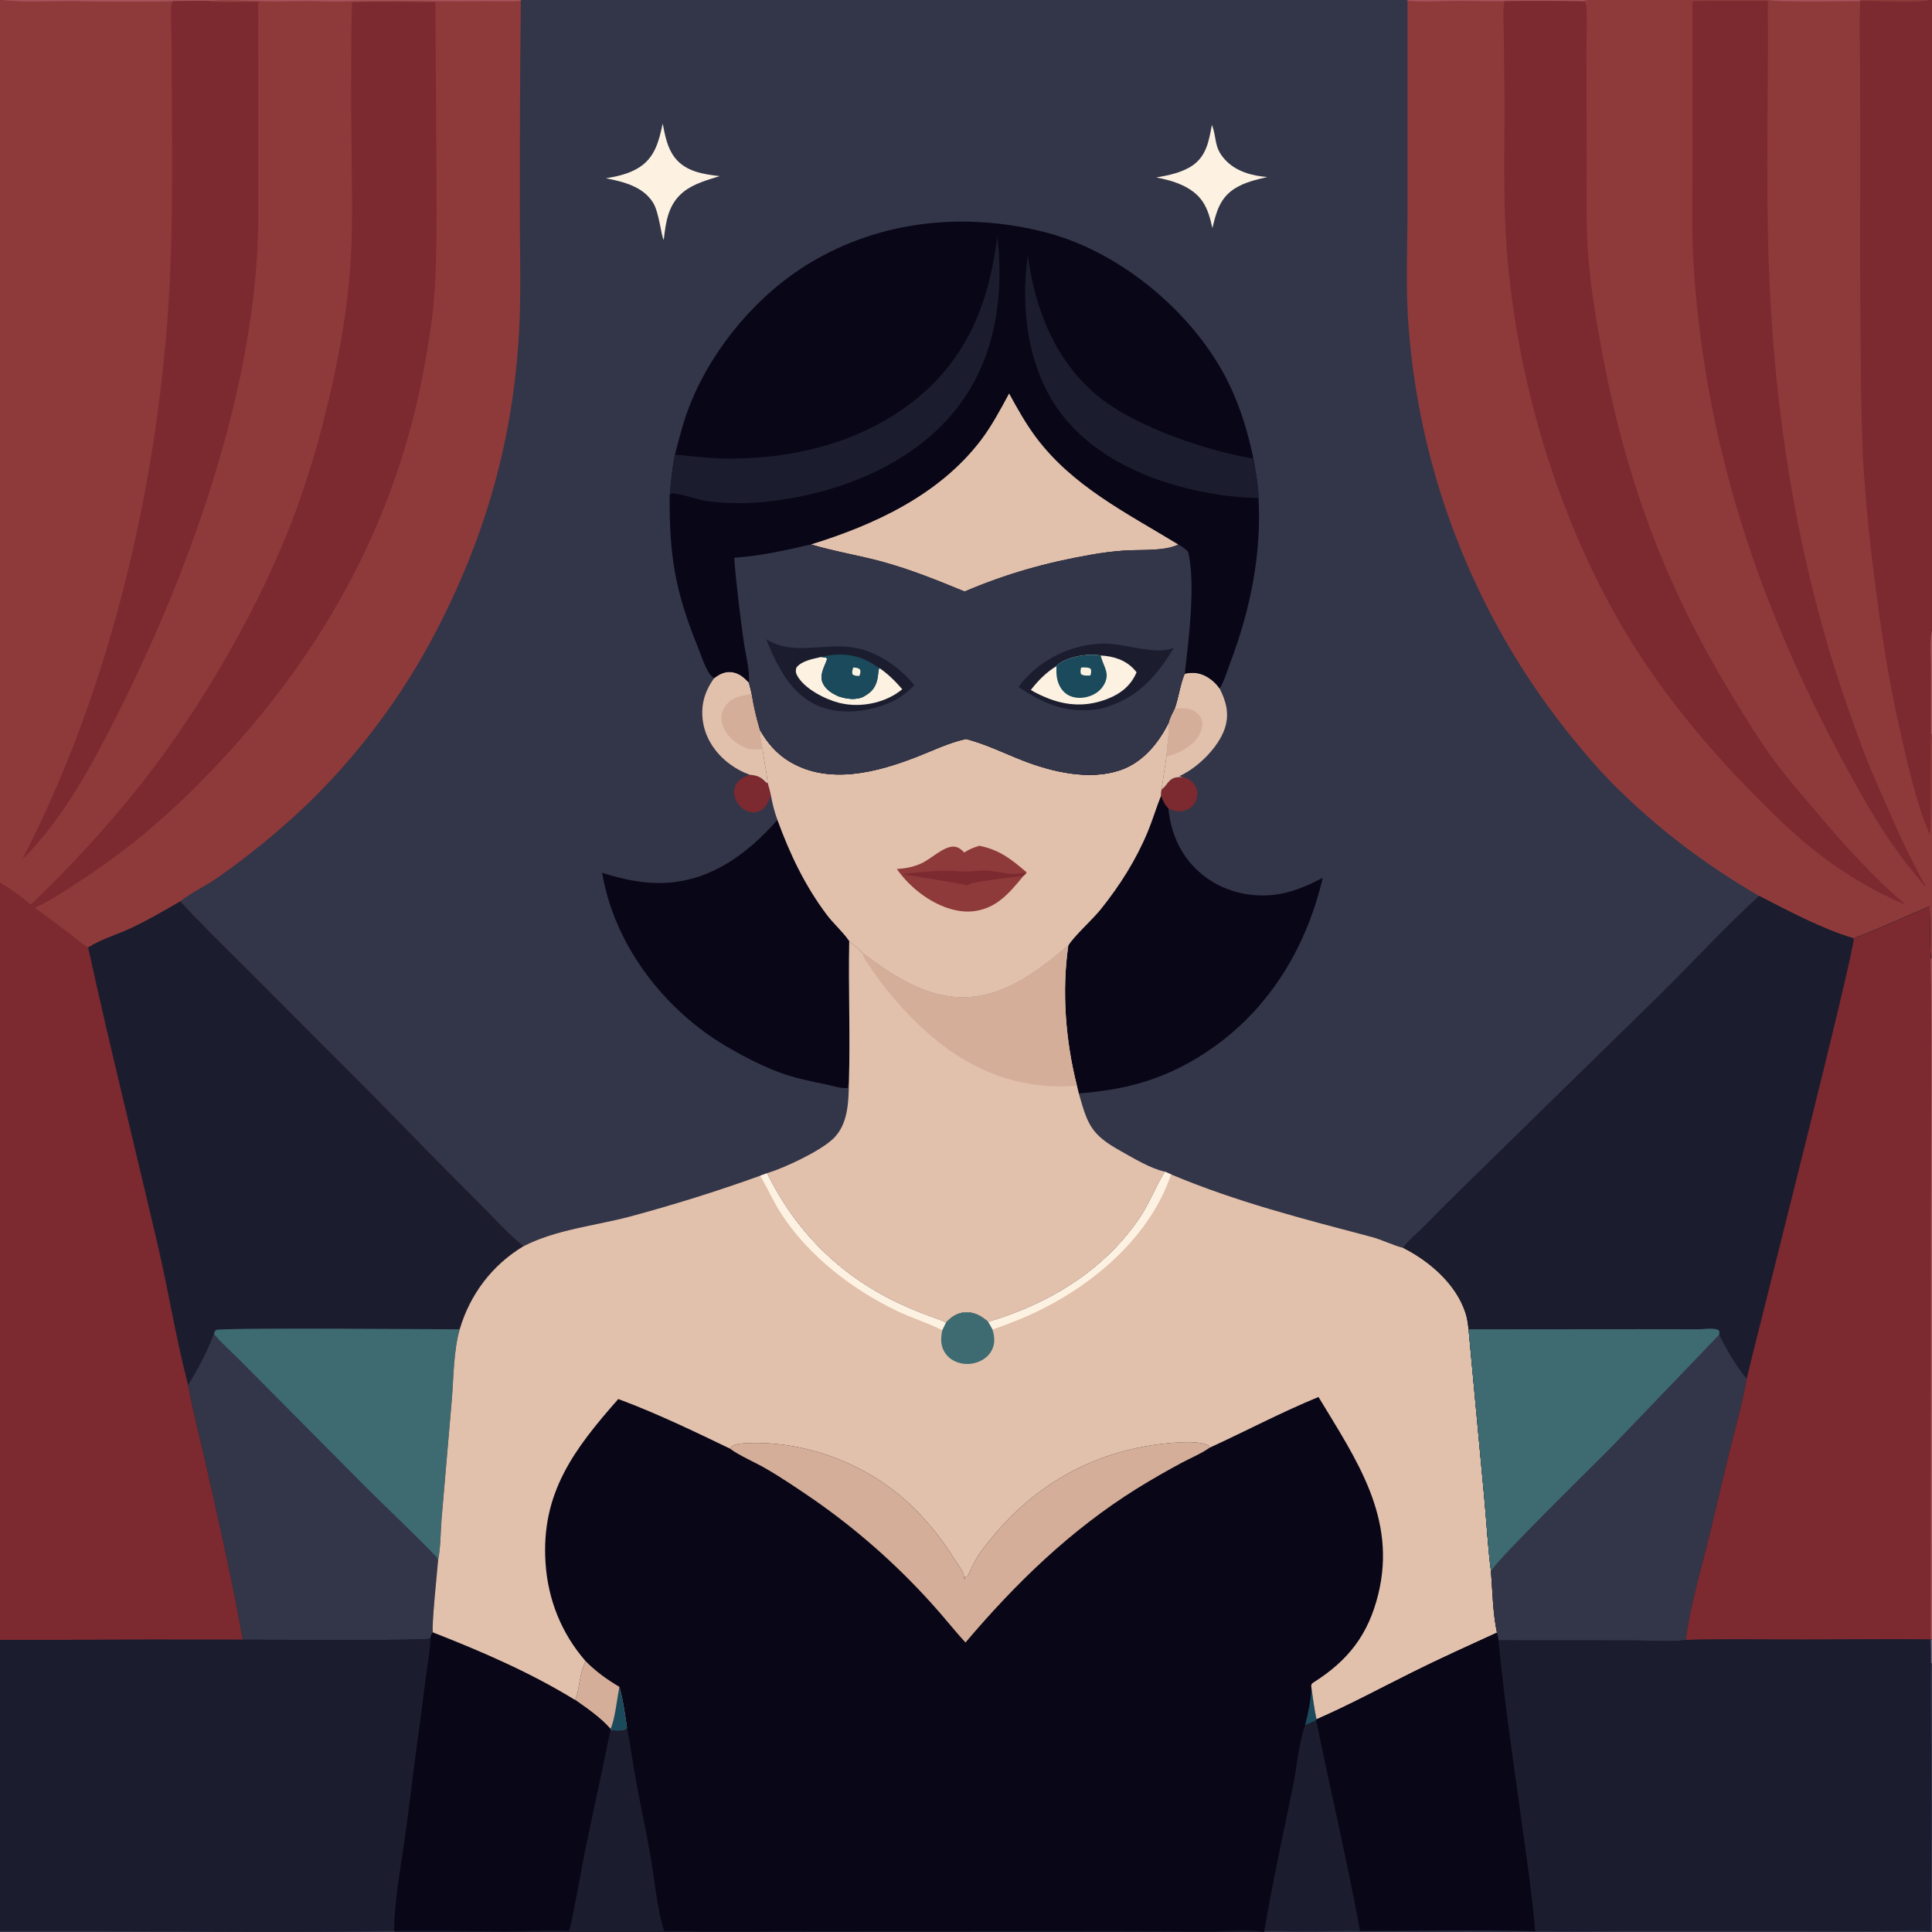
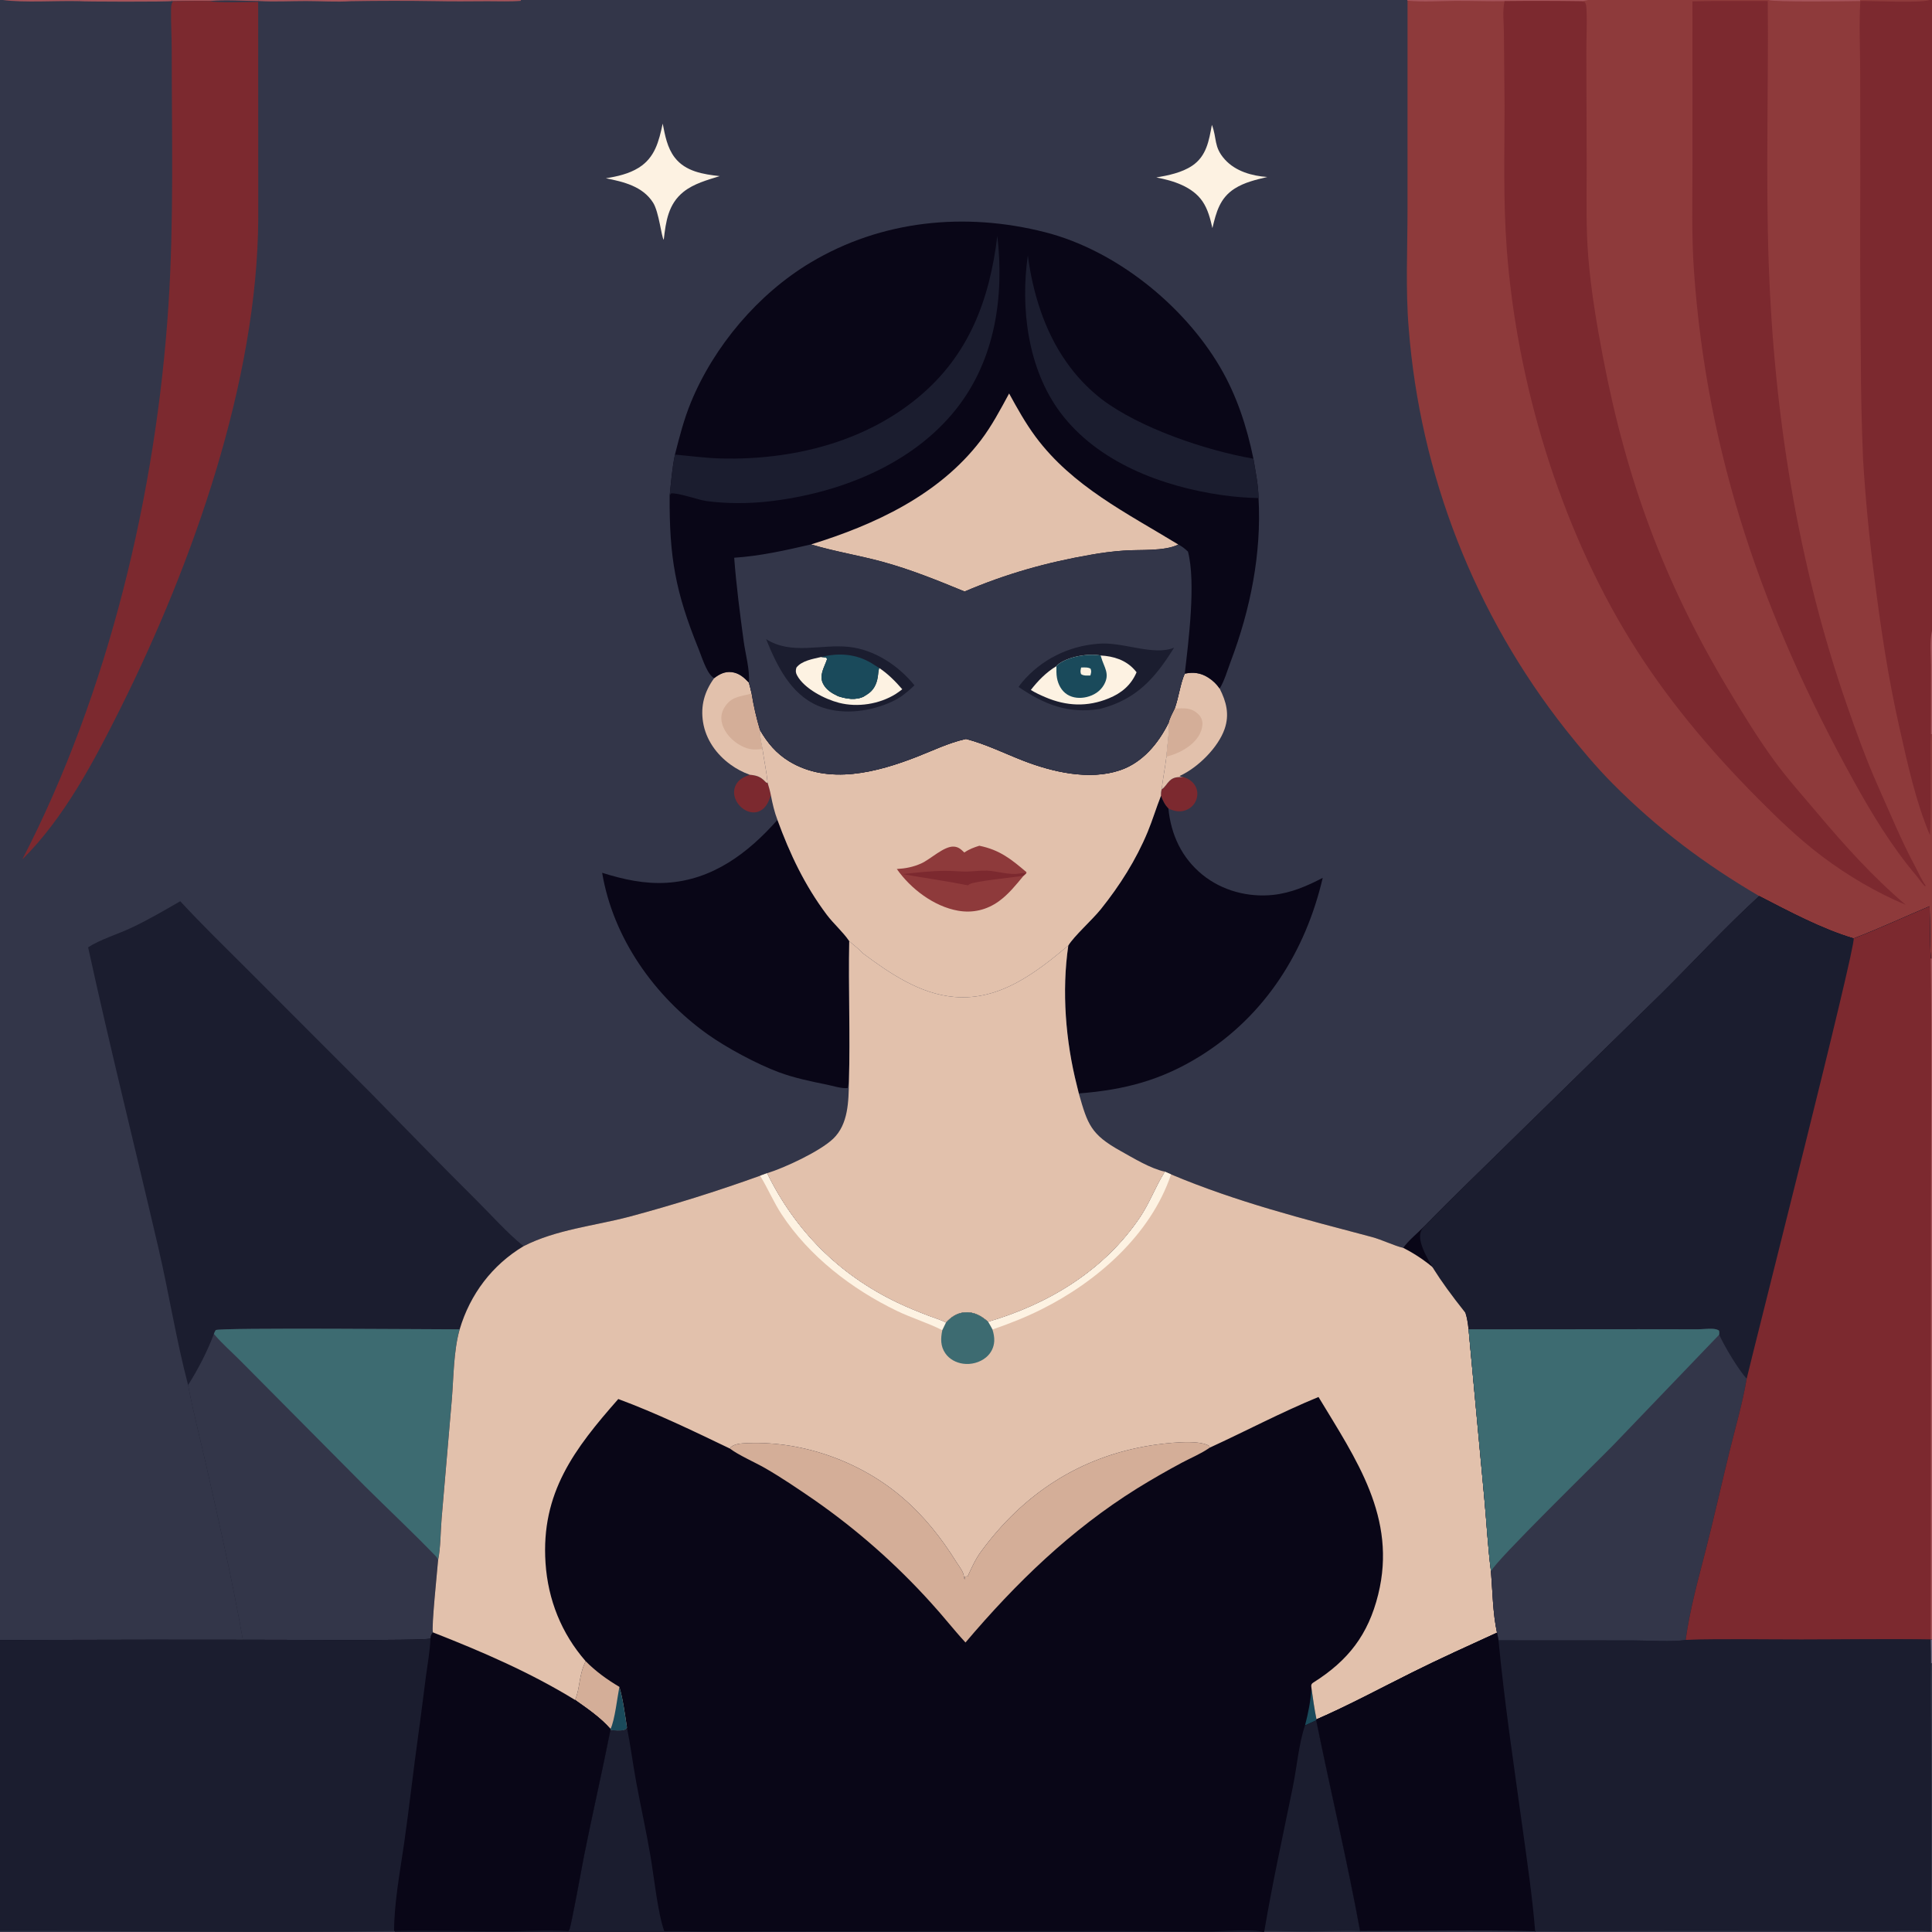
<svg xmlns="http://www.w3.org/2000/svg" xmlns:ns1="http://sodipodi.sourceforge.net/DTD/sodipodi-0.dtd" xmlns:ns2="http://www.inkscape.org/namespaces/inkscape" width="1024" height="1024" version="1.1" id="svg78" ns1:docname="kobieta_w_masce.svg" ns2:version="1.3.2 (091e20e, 2023-11-25, custom)">
  <rect width="100%" height="100%" fill="#808080" stroke="none" />
  <defs id="defs78" />
  <ns1:namedview id="namedview78" pagecolor="#505050" bordercolor="#eeeeee" borderopacity="1" ns2:showpageshadow="0" ns2:pageopacity="0" ns2:pagecheckerboard="0" ns2:deskcolor="#505050" ns2:zoom="0.80175781" ns2:cx="511.37637" ns2:cy="500.77467" ns2:window-width="1920" ns2:window-height="1017" ns2:window-x="-8" ns2:window-y="-8" ns2:window-maximized="1" ns2:current-layer="svg78" />
  <path fill="#333649" d="M0 0L1.5 0L41.769 0L91.161 0L136.818 0L185.84 0L231.231 0L276.13 0L745.856 0L797.497 0L841.794 0L896.734 0L936.987 0L937.313 0L985.858 0L1022.82 0L1024 0L1024 334.215L1024 389.082L1024 508L1024 869.01L1024 881.582L1024 1024L1023.5 1024L813.582 1024L720.978 1024L669.983 1024L669.625 1024L352.082 1024L301 1024L209.5 1024L0 1024L0 1023.44L0 869.238L0 467.761L0 0Z" id="path1" />
  <path fill="#E2C1AC" d="M627.145 411.853C629.654 412.527 632.013 414.06 633.387 416.321C634.65 418.397 634.919 420.811 634.291 423.147Q634.165 423.61 633.991 424.058Q633.818 424.505 633.598 424.932Q633.379 425.359 633.116 425.761Q632.854 426.163 632.551 426.535Q632.248 426.907 631.908 427.246Q631.568 427.585 631.194 427.886Q630.821 428.188 630.418 428.449Q630.015 428.709 629.587 428.927C626.877 430.331 624.16 430.31 621.31 429.346C620.608 429.109 619.942 428.808 619.266 428.508C617.312 426.523 616.295 424.377 615.33 421.795C615.294 420.543 615.378 419.593 615.698 418.382C617.396 417.361 618.456 415.236 619.882 413.858C622.086 411.727 624.253 411.87 627.145 411.853Z" id="path2" style="fill:#7c292f;fill-opacity:1" />
  <path fill="#E2C1AC" d="M397.363 410.631C400.907 410.982 402.951 411.538 405.496 414.161C406.26 414.949 405.98 414.785 406.855 414.931C407.542 417.121 408.136 419.246 408.574 421.504C407.425 424.858 406.102 428.2 402.714 429.849C400.654 430.852 398.348 430.784 396.239 429.963C393.242 428.797 390.789 426.232 389.682 423.221C388.844 420.94 388.845 418.484 389.894 416.275C391.408 413.085 394.227 411.819 397.363 410.631Z" id="path3" style="fill:#7c292f;fill-opacity:1" />
  <path fill="#FDF2E2" d="M642.321 66.176C645.125 73.357 643.14 77.854 649.251 84.588C654.891 90.804 663.589 93.259 671.697 93.808C665.744 95.229 659.598 96.633 654.373 99.97C646.524 104.981 644.629 112.452 642.605 120.897C641.486 115.992 640.253 111.012 637.394 106.789C632.065 98.916 621.758 95.705 612.873 94.064C619.27 92.967 626.412 91.512 631.891 87.83C639.494 82.721 640.794 74.476 642.321 66.176Z" id="path4" />
  <path fill="#FDF2E2" d="M351.243 65.513C352.482 71.777 353.618 78.281 357.608 83.482C363.33 90.94 372.773 92.376 381.473 93.348C374.938 95.384 367.76 97.313 362.308 101.652C354.154 108.143 352.903 117.474 351.801 127.097C350.555 125.664 349.321 112.416 346.144 107.409C340.637 98.729 330.49 96.356 321.119 94.478C327.047 93.566 333.325 92.139 338.473 88.935C347.205 83.5 349.236 74.817 351.243 65.513Z" id="path5" />
  <path fill="#DE7967" d="M627.937 357.064C632.494 356.128 636.382 356.578 640.38 359.124Q641.277 359.688 642.112 360.34Q642.947 360.993 643.711 361.727Q644.474 362.462 645.158 363.272Q645.843 364.081 646.44 364.956C649.985 371.904 651.735 378.661 649.08 386.338C645.665 396.214 634.968 406.768 625.588 411.111C625.453 411.174 625.317 411.232 625.182 411.292C626.012 411.76 626.234 411.79 627.145 411.853C624.253 411.87 622.086 411.727 619.882 413.858C618.456 415.236 617.396 417.361 615.698 418.382C616.372 412.613 617.543 406.822 618.227 401.017C618.622 395.115 619.831 388.909 619.417 383.021C619.952 380.597 621.536 377.777 622.619 375.534C624.723 369.731 625.616 362.167 627.937 357.064Z" id="path6" style="fill:#e2c1ac;fill-opacity:1" />
  <path fill="#CF6454" d="M619.417 383.021C619.952 380.597 621.536 377.777 622.619 375.534C627.632 375.421 631.345 374.759 635.281 378.7C636.802 380.223 637.448 382.089 637.299 384.22C636.993 388.613 634.086 392.455 630.741 395.095C627.069 397.992 622.755 399.938 618.227 401.017C618.622 395.115 619.831 388.909 619.417 383.021Z" id="path7" style="fill:#d4ae98;fill-opacity:1" />
  <path fill="#DE7967" d="M378.545 359.414C381.253 357.33 384.122 355.851 387.648 356.224C391.631 356.644 394.3 359.015 396.932 361.795C397.442 363.718 397.978 365.634 398.377 367.583Q399.947 377.371 402.788 386.868C402.649 390.234 403.484 393.664 404.13 396.953C404.962 402.91 406.294 408.966 406.855 414.931C405.98 414.785 406.26 414.949 405.496 414.161C402.951 411.538 400.907 410.982 397.363 410.631C393.647 409.281 390.398 407.568 387.2 405.254C379.724 399.845 374.087 391.96 372.626 382.735C371.25 374.043 373.398 366.462 378.545 359.414Z" id="path8" style="fill:#e2c1ac;fill-opacity:1" />
  <path fill="#CF6454" d="M398.377 367.583Q399.947 377.371 402.788 386.868C402.649 390.234 403.484 393.664 404.13 396.953C399.745 397.52 396.958 397.398 392.948 395.338C388.357 392.979 384.176 388.698 382.757 383.64C381.955 380.778 382.246 377.902 383.758 375.329C387.311 369.282 391.699 369.31 397.674 367.772L398.377 367.583Z" id="path9" style="fill:#d4ae98;fill-opacity:1" />
  <path fill="#090617" d="M412.063 434.563C418.681 452.69 426.522 469.237 438.173 484.772C441.827 489.645 446.708 493.803 450.112 498.787C449.608 523.594 450.692 548.433 449.952 573.223L449.316 576.672C446.362 577.124 441.157 575.466 438.122 574.851C429.725 573.15 420.893 571.316 412.85 568.323C401.111 563.954 385.117 555.36 375.08 548.208C346.829 528.08 324.942 497.145 319.155 462.6C330.393 466.136 341.685 468.632 353.533 467.881C377.712 466.349 396.535 452.122 412.063 434.563Z" id="path10" />
  <path fill="#090617" d="M615.33 421.795C616.295 424.377 617.312 426.523 619.266 428.508C620.644 442.375 626.321 454.673 637.275 463.589C647.725 472.094 661.534 475.74 674.874 474.303C684.247 473.293 692.805 469.609 701.07 465.275C691.998 504.119 670.707 538.106 636.469 559.522C615.64 572.551 596.043 577.651 571.795 579.546L570.789 575.446C564.772 551.804 562.683 525.352 566.224 501.154C569.129 496.267 579.014 487.436 583.439 481.916C593.486 469.385 602.125 455.767 608.292 440.902C610.901 434.612 612.817 428.109 615.33 421.795Z" id="path11" />
  <path fill="#FDF2E2" d="M619.417 383.021C619.831 388.909 618.622 395.115 618.227 401.017C617.543 406.822 616.372 412.613 615.698 418.382C615.378 419.593 615.294 420.543 615.33 421.795C612.817 428.109 610.901 434.612 608.292 440.902C602.125 455.767 593.486 469.385 583.439 481.916C579.014 487.436 569.129 496.267 566.224 501.154C548.954 515.671 529.771 530.442 505.92 528.409C487.518 526.84 471.542 515.867 457.173 505.142C455.322 502.904 452.271 500.867 450.112 498.787C446.708 493.803 441.827 489.645 438.173 484.772C426.522 469.237 418.681 452.69 412.063 434.563C410.446 430.371 409.432 425.905 408.574 421.504C408.136 419.246 407.542 417.121 406.855 414.931C406.294 408.966 404.962 402.91 404.13 396.953C403.484 393.664 402.649 390.234 402.788 386.868C406.72 393.751 411.481 399.386 418.314 403.54C439.165 416.215 464.986 409.325 486.091 401.066C494.269 397.865 502.737 393.774 511.278 391.817L511.999 391.655C522.452 394.369 532.186 399.229 542.217 403.134C557.693 409.157 577.362 413.767 593.651 408.241C605.638 404.175 613.949 394.029 619.417 383.021Z" id="path12" style="fill:#e2c1ac;fill-opacity:1" />
  <path fill="#E2C1AC" d="M490.369 427.803C494.176 428.251 497.941 429.645 501.692 430.449C512.616 432.79 521.831 430.889 532.296 427.422L528.661 430.983C524.378 434.57 518.568 437.785 512.913 438.045C504.664 438.425 496.175 433.257 490.369 427.803Z" id="path13" />
  <path fill="#8E3A3B" d="M475.343 460.597C479.951 460.326 483.972 459.543 488.207 457.671C493.071 455.521 500.387 448.349 505.588 448.718C508.069 448.894 509.388 450.202 511.114 451.856C513.635 450.101 516.173 449.16 519.068 448.263C529.861 450.462 535.905 455.338 544.08 462.288L543.937 462.815L542.51 464.163C538.555 468.972 534.524 473.992 529.445 477.665C523.035 482.3 515.587 484.06 507.776 482.692C495.017 480.458 482.634 471.038 475.343 460.597Z" id="path14" />
  <path fill="#7C292F" d="M478.492 463.296C485.794 462.465 493.533 461.612 500.876 461.558C504.588 461.531 508.299 461.95 512.011 461.941C515.713 461.932 519.432 461.329 523.127 461.467C528.607 461.672 534.84 463.914 540.182 462.992C541.588 462.749 542.528 462.614 543.937 462.815L542.51 464.163C537.743 464.975 516.277 467.041 513.836 468.654C513.557 468.839 513.291 469.044 513.018 469.238C501.585 466.943 489.973 465.376 478.492 463.296Z" id="path15" />
  <path fill="#E2C1AC" d="M450.112 498.787C452.271 500.867 455.322 502.904 457.173 505.142C471.542 515.867 487.518 526.84 505.92 528.409C529.771 530.442 548.954 515.671 566.224 501.154C562.683 525.352 564.772 551.804 570.789 575.446L571.795 579.546C576.48 596.082 578.211 601.285 593.882 610.011C600.768 613.845 609.837 619.423 617.485 621.021L617.083 621.661C612.382 629.263 609.345 637.706 604.278 645.239C585.347 673.385 555.784 691.257 523.736 700.622C520.173 697.447 516.276 695.204 511.329 695.58C507.27 695.889 503.991 698.083 501.377 701.057C498.676 699.574 495.302 698.646 492.399 697.527C486.75 695.348 481.097 693.097 475.633 690.484C444.757 675.717 421.607 652.574 406.534 621.845C415.924 618.955 434.636 610.219 441.616 603.54C449.686 595.818 449.762 583.616 449.952 573.223C450.692 548.433 449.608 523.594 450.112 498.787Z" id="path16" />
-   <path fill="#D4AE98" d="M566.224 501.154C562.683 525.352 564.772 551.804 570.789 575.446C544.272 577.686 520.025 569.763 499.052 553.577C484.781 542.563 471.17 527.503 461.15 512.523C459.759 510.444 457.504 507.65 457.173 505.142C471.542 515.867 487.518 526.84 505.92 528.409C529.771 530.442 548.954 515.671 566.224 501.154Z" id="path17" />
  <path fill="#090617" d="M357.738 240.946C360.127 231.496 362.513 222.2 366.236 213.154C378.483 183.399 401.86 155.793 429.481 139.243C467.256 116.607 511.652 112.298 553.934 123.082C591.221 132.592 627.292 161.565 646.676 194.598C655.479 209.598 660.854 226.147 664.334 243.109C665.463 249.916 666.955 257.077 667.05 263.989C668.709 293.454 662.702 323.076 652.322 350.549C650.612 355.076 648.976 360.875 646.44 364.956Q645.843 364.081 645.158 363.272Q644.474 362.462 643.711 361.727Q642.947 360.993 642.112 360.34Q641.277 359.688 640.38 359.124C636.382 356.578 632.494 356.128 627.937 357.064C625.616 362.167 624.723 369.731 622.619 375.534C621.536 377.777 619.952 380.597 619.417 383.021C613.949 394.029 605.638 404.175 593.651 408.241C577.362 413.767 557.693 409.157 542.217 403.134C532.186 399.229 522.452 394.369 511.999 391.655L511.278 391.817C502.737 393.774 494.269 397.865 486.091 401.066C464.986 409.325 439.165 416.215 418.314 403.54C411.481 399.386 406.72 393.751 402.788 386.868Q399.947 377.371 398.377 367.583C397.978 365.634 397.442 363.718 396.932 361.795C394.3 359.015 391.631 356.644 387.648 356.224C384.122 355.851 381.253 357.33 378.545 359.414C377.972 359.083 377.988 359.125 377.41 358.606C374.225 355.748 371.882 347.945 370.286 344.018C357.95 313.679 354.719 295.322 354.929 262.809C355.671 255.436 356.245 248.227 357.738 240.946Z" id="path18" />
  <path fill="#1B1D2F" d="M667.05 263.989Q657.418 263.805 647.88 262.446C616.052 257.937 581.715 245.066 561.945 218.555C544.72 195.457 540.773 163.257 544.776 135.35C547.332 155.047 553.571 175.402 565.134 191.783Q567.079 194.583 569.23 197.228Q571.381 199.873 573.725 202.348Q576.07 204.823 578.594 207.115Q581.119 209.406 583.809 211.5C603.937 226.86 639.432 238.858 664.334 243.109C665.463 249.916 666.955 257.077 667.05 263.989Z" id="path19" />
  <path fill="#1B1D2F" d="M528.612 125.058C532.317 157.281 527.447 190.695 506.84 216.75C483.23 246.6 444.177 261.635 407.244 265.783C396.626 266.975 385.134 266.991 374.541 265.587C370.168 265.008 359.268 261.003 355.629 261.549L354.929 262.809C355.671 255.436 356.245 248.227 357.738 240.946C366.003 241.687 374.227 242.817 382.531 243.009C419.489 243.864 457.691 234.637 486.616 210.668C513.617 188.294 524.476 158.894 528.612 125.058Z" id="path20" />
  <path fill="#FDF2E2" d="M429.892 288.547C463.61 278.145 497.687 262.319 519.693 233.583C525.608 225.859 530.231 217.087 534.856 208.552C539.172 216.439 543.553 224.318 548.926 231.549C568.451 257.822 597.351 271.993 624.541 288.618C617.029 292.343 603.975 291.159 595.442 291.838Q586.714 292.466 578.106 294.036C554.691 298.086 533.143 304.169 511.265 313.513C496.902 307.601 482.512 301.764 467.497 297.683C455.276 294.361 442.507 292.321 430.423 288.71L429.892 288.547Z" id="path21" style="fill:#e2c1ac;fill-opacity:1" />
  <path fill="#333649" d="M624.541 288.618C626.564 289.609 628.033 290.83 629.654 292.382C633.916 308.674 629.942 339.988 627.937 357.064C625.616 362.167 624.723 369.731 622.619 375.534C621.536 377.777 619.952 380.597 619.417 383.021C613.949 394.029 605.638 404.175 593.651 408.241C577.362 413.767 557.693 409.157 542.217 403.134C532.186 399.229 522.452 394.369 511.999 391.655L511.278 391.817C502.737 393.774 494.269 397.865 486.091 401.066C464.986 409.325 439.165 416.215 418.314 403.54C411.481 399.386 406.72 393.751 402.788 386.868Q399.947 377.371 398.377 367.583C397.978 365.634 397.442 363.718 396.932 361.795C397.49 355.061 395.088 346.672 394.167 339.853C392.185 325.187 390.249 310.367 389.137 295.609C402.928 294.721 416.469 291.656 429.892 288.547L430.423 288.71C442.507 292.321 455.276 294.361 467.497 297.683C482.512 301.764 496.902 307.601 511.265 313.513C533.143 304.169 554.691 298.086 578.106 294.036Q586.714 292.466 595.442 291.838C603.975 291.159 617.029 292.343 624.541 288.618Z" id="path22" />
  <path fill="#978F8E" d="M595.102 322.209C599.475 322.102 602.629 322.595 606.53 324.635C608.582 325.708 611.594 327.665 612.074 330.151C612.351 331.581 611.552 333.135 610.558 334.124C609.294 335.382 607.545 335.622 605.835 335.738C602.177 335.984 598.311 335.191 594.682 334.764C588.219 334.003 581.876 333.371 575.354 333.715C568.826 334.059 562.468 335.395 556.081 336.697C567.064 328.739 581.553 323.163 595.102 322.209Z" id="path23" style="fill:#333649;fill-opacity:1" />
  <path fill="#978F8E" d="M426.541 321.191C442.056 320.387 460.36 328.029 471.802 338.321C466.944 336.549 462.158 335.049 457.057 334.146Q446.872 332.774 436.604 333.19C431.483 333.409 416.348 337.211 412.657 335.367C411.398 334.072 410.145 332.662 410.087 330.747C410.047 329.451 410.644 328.303 411.456 327.338C415.012 323.114 421.298 321.669 426.541 321.191Z" id="path24" style="fill:#333649;fill-opacity:1" />
  <path fill="#1B1D2F" d="M406.052 338.752C419.527 347.304 434.988 341.307 449.841 342.853C463.42 344.266 476.172 352.744 484.668 363.219C482.414 365.502 480.035 367.376 477.455 369.275Q474.227 371.339 470.685 372.799C459.285 377.476 445.139 378.991 433.556 374.071C418.941 367.863 411.691 352.612 406.052 338.752Z" id="path25" />
  <path fill="#FDF2E2" d="M435.223 348.226L437.915 348.557L438.362 349.35C436.943 353.673 433.89 357.947 436.309 362.516C437.972 365.657 440.912 367.45 444.011 368.926C448.368 370.379 453.51 371.332 457.822 369.163C457.939 369.104 458.049 369.031 458.162 368.965C459.024 368.445 459.905 367.919 460.699 367.298C463.797 364.876 465.021 361.336 465.413 357.521C465.508 356.598 465.584 355.731 465.802 354.825L465.994 354.052C470.577 357.066 474.651 361.19 478.222 365.322C477.075 366.206 475.919 367.099 474.687 367.864C466.037 373.233 454.543 375.032 444.693 372.502C437.202 370.578 426.289 365.038 422.477 357.985C421.68 356.511 421.638 355.493 422.099 353.862C424.856 350.195 430.991 349.215 435.223 348.226Z" id="path26" />
  <path fill="#1A4A5B" d="M435.223 348.226C444.384 345.917 453.57 346.504 461.815 351.43Q463.926 352.707 465.994 354.052L465.802 354.825C465.584 355.731 465.508 356.598 465.413 357.521C465.021 361.336 463.797 364.876 460.699 367.298C459.905 367.919 459.024 368.445 458.162 368.965C458.049 369.031 457.939 369.104 457.822 369.163C453.51 371.332 448.368 370.379 444.011 368.926C440.912 367.45 437.972 365.657 436.309 362.516C433.89 357.947 436.943 353.673 438.362 349.35L437.915 348.557L435.223 348.226Z" id="path27" />
-   <path fill="#FDF2E2" d="M452.249 353.771C453.704 353.911 454.782 353.886 455.893 354.96C456.263 356.28 455.92 356.986 455.503 358.239C454.084 358.24 453.168 358.279 451.919 357.483C451.379 356.185 451.887 355.052 452.249 353.771Z" id="path28" />
  <path fill="#3D6B71" d="M444.011 368.926C446.309 366.452 447.101 363.259 449.532 360.838C452.94 362.845 455.13 364.245 457.098 367.805C457.512 368.554 457.354 368.279 458.162 368.965C458.049 369.031 457.939 369.104 457.822 369.163C453.51 371.332 448.368 370.379 444.011 368.926Z" id="path29" style="fill:#1a4a5b;fill-opacity:1" />
  <path fill="#1B1D2F" d="M581.951 341.21C594.869 339.941 611.382 347.869 622.29 343.271C612.133 359.647 602.196 370.835 582.876 375.77C566.049 378.418 553.6 373.454 539.877 364.107C540.434 363.238 541.046 362.424 541.71 361.635C551.906 349.51 566.296 342.461 581.951 341.21Z" id="path30" />
  <path fill="#FDF2E2" d="M559.926 353.075C560.37 352.414 560.696 352.184 561.353 351.732C566.936 347.892 576.766 346.231 583.399 347.433C590.16 347.795 596.603 349.768 601.286 354.973Q601.867 355.624 602.405 356.311C599.514 363.131 594.437 367.365 587.668 370.144C576.344 374.791 565.241 374.311 554.056 369.533C551.422 368.407 548.792 367.214 546.36 365.693C550.127 360.833 554.606 356.239 559.926 353.075Z" id="path31" />
  <path fill="#1A4A5B" d="M559.926 353.075C560.37 352.414 560.696 352.184 561.353 351.732C566.936 347.892 576.766 346.231 583.399 347.433C583.46 347.666 583.518 347.899 583.581 348.132C585.096 353.711 588.537 356.999 585.076 363.035C583.138 366.415 579.7 368.558 575.966 369.444C572.523 370.26 568.71 370.026 565.662 368.115C562.597 366.193 560.825 362.76 560.206 359.276C559.845 357.241 559.909 355.135 559.926 353.075Z" id="path32" />
  <path fill="#FDF2E2" d="M573.028 353.791C574.665 353.789 576.632 353.54 578.045 354.443C578.6 355.983 578.308 356.466 577.926 358.024C576.282 358.027 574.338 358.296 572.959 357.278C572.49 355.814 572.721 355.269 573.028 353.791Z" id="path33" />
  <path fill="#8E3A3B" d="M745.856 0L797.497 0L841.794 0L896.734 0L936.987 0L937.313 0L985.858 0L1022.82 0L1024 0L1024 334.215L1024 389.082L1024 508L1023.34 508.001C1022.81 498.834 1022.96 489.545 1022.74 480.358C1009.29 486.014 996.113 492.188 982.469 497.398C965.278 492.242 948.314 483.115 932.4 474.932C903.52 458.016 878.583 439.292 854.904 415.49C845.974 406.514 837.693 396.583 829.821 386.681Q827.58 383.84 825.392 380.958Q823.204 378.077 821.069 375.155Q818.935 372.234 816.854 369.273Q814.774 366.313 812.748 363.315Q810.723 360.317 808.753 357.282Q806.783 354.247 804.869 351.176Q802.956 348.105 801.099 344.999Q799.242 341.894 797.443 338.755Q795.644 335.615 793.903 332.443Q792.162 329.272 790.479 326.068Q788.797 322.865 787.174 319.631Q785.551 316.397 783.988 313.134Q782.425 309.871 780.922 306.579Q779.42 303.288 777.978 299.969Q776.536 296.65 775.156 293.306Q773.775 289.961 772.457 286.592Q771.138 283.222 769.882 279.829Q768.626 276.436 767.432 273.02Q766.239 269.604 765.109 266.167Q763.978 262.73 762.911 259.272Q761.845 255.815 760.842 252.338Q759.839 248.862 758.9 245.367Q757.962 241.873 757.088 238.362Q756.214 234.851 755.404 231.324Q754.595 227.797 753.851 224.256Q753.107 220.716 752.428 217.161Q751.75 213.607 751.137 210.041Q750.523 206.475 749.976 202.899Q749.429 199.322 748.948 195.736Q748.466 192.15 748.051 188.556Q747.636 184.961 747.287 181.36Q746.938 177.758 746.656 174.151C744.913 153.37 746.017 131.855 746.011 110.99L746.022 0.35L745.856 0Z" id="path34" />
  <path fill="#A6545A" d="M937.313 0L985.858 0L986 0.556C979.749 0.684 939.804 1.204 937.313 0Z" id="path35" />
  <path fill="#A6545A" d="M745.856 0L797.497 0L841.794 0C840.624 0.232 839.424 0.543 838.243 0.685Q817.85 0.382 797.456 0.612C788.686 0.78 779.879 0.405 771.1 0.47C762.85 0.531 754.224 1.171 746.022 0.35L745.856 0Z" id="path36" />
  <path fill="#7C292F" d="M897.027 0.71C910.333 0.388 923.643 0.62 936.952 0.544C937.386 46.882 935.844 93.383 937.453 139.687C940.217 219.178 952.727 298.381 978.858 373.621C983.963 388.318 989.155 402.734 995.503 416.96C1001.86 431.206 1007.71 445.524 1015.1 459.288C1016.88 462.6 1018.38 466.213 1020.56 469.268L1020.43 469.845C1018.57 468.226 1017.24 465.945 1015.64 464.052C1002.5 448.474 992.08 431.267 982.253 413.469C934.855 327.62 904.631 241.5 897.806 143.199C896.51 124.526 897.037 105.663 897.045 86.952L897.027 0.71Z" id="path37" />
  <path fill="#7C292F" d="M985.858 0L1022.82 0L1024 0L1024 334.215L1024 389.082L1023.42 389.197C1022.98 394.159 1023.26 399.306 1023.24 404.299C1023.21 417.078 1023.53 429.929 1022.93 442.692C1015.3 424.606 1011.06 404.842 1006.76 385.768C1000.76 359.216 996.743 332.513 993.396 305.522Q989.367 274.638 987.472 243.55Q986.319 216.434 986.279 189.293Q985.755 142.634 986.005 95.972L985.937 37.631C985.867 25.285 985.306 12.887 986 0.556L985.858 0Z" id="path38" />
  <path fill="#8E3A3B" d="M985.858 0L1022.82 0C1017.4 1.753 993.618 0.408 986 0.556L985.858 0Z" id="path39" />
  <path fill="#A6545A" d="M1023.42 389.197L1023.45 353.137C1023.45 347.181 1022.71 340.01 1024 334.215L1024 389.082L1023.42 389.197Z" id="path40" />
  <path fill="#7C292F" d="M797.456 0.612Q817.85 0.382 838.243 0.685L840.069 1.136C840.814 2.485 840.824 3.915 840.894 5.419C841.234 12.728 840.777 20.294 840.807 27.645L840.971 89.263C840.954 105.005 840.548 120.814 841.845 136.516C843.296 154.067 846.226 171.527 849.519 188.817C861.96 254.136 881.822 308.265 916.01 365.349C923.725 378.231 931.615 391.177 940.486 403.298C947.505 412.889 955.493 421.782 963.145 430.867C977.713 448.162 992.773 464.909 1010.06 479.571C994.641 473.162 979.171 464.002 965.824 453.95C953.471 444.647 942.127 433.704 931.259 422.74C906.032 397.289 882.767 369.582 863.948 338.996C826.657 278.387 803.915 202.776 798.614 131.997C796.718 106.673 797.437 81.292 797.449 55.918L797.108 17.445C797.076 12.234 796.256 5.647 797.456 0.612Z" id="path41" />
-   <path fill="#7C292F" d="M0 0L1.5 0L41.769 0L91.161 0L136.818 0L185.84 0L231.231 0L276.13 0L275.989 0.455Q275.454 55.623 275.473 110.792C275.446 130.486 276.145 150.407 275.346 170.077C273.078 225.929 259.942 276.389 235.222 326.435Q231.881 333.27 228.252 339.957Q224.624 346.644 220.715 353.172Q216.806 359.699 212.624 366.054Q208.442 372.41 203.994 378.582Q199.546 384.754 194.84 390.732Q190.134 396.71 185.178 402.483Q180.223 408.256 175.027 413.814Q169.831 419.371 164.404 424.703Q152.911 435.776 140.589 445.917Q128.266 456.059 115.19 465.208C108.908 469.6 101.471 472.949 95.529 477.675C107.075 490.157 119.24 501.978 131.265 513.989L196.003 578.802C214.796 597.969 233.44 617.199 252.487 636.12C260.634 644.213 268.591 653.273 277.496 660.503C260.827 670.51 249.162 685.995 243.636 704.576C240.358 716.147 240.47 729.895 239.467 741.879L234.068 804.839C233.499 811.485 233.553 820.605 232.207 826.848C231.867 831.42 228.506 863.438 229.488 865.204C228.521 866.241 228.396 867.121 228.145 868.456C225.568 869.78 139.259 869.011 128.731 869.106L80.361 869.069L31.979 869.171L0 869.238L0 467.761L0 0Z" id="path42" />
  <path fill="#1B1D2F" d="M95.529 477.675C107.075 490.157 119.24 501.978 131.265 513.989L196.003 578.802C214.796 597.969 233.44 617.199 252.487 636.12C260.634 644.213 268.591 653.273 277.496 660.503C260.827 670.51 249.162 685.995 243.636 704.576C240.358 716.147 240.47 729.895 239.467 741.879L234.068 804.839C233.499 811.485 233.553 820.605 232.207 826.848C231.867 831.42 228.506 863.438 229.488 865.204C228.521 866.241 228.396 867.121 228.145 868.456C225.568 869.78 139.259 869.011 128.731 869.106C123.216 837.936 116.14 806.872 109.134 776.001C105.972 762.066 102.359 748.129 99.696 734.095C93.414 710.256 89.563 685.558 83.975 661.511C71.628 608.378 58.351 555.381 46.699 502.095C53.011 498.003 62.134 495.222 69.11 491.989C78.181 487.785 86.873 482.658 95.529 477.675Z" id="path43" />
  <path fill="#333649" d="M113.359 706.999C113.627 706.217 113.927 705.667 114.346 704.963C117.607 703.584 231.666 704.594 243.636 704.576C240.358 716.147 240.47 729.895 239.467 741.879L234.068 804.839C233.499 811.485 233.553 820.605 232.207 826.848C231.867 831.42 228.506 863.438 229.488 865.204C228.521 866.241 228.396 867.121 228.145 868.456C225.568 869.78 139.259 869.011 128.731 869.106C123.216 837.936 116.14 806.872 109.134 776.001C105.972 762.066 102.359 748.129 99.696 734.095C104.856 726 110.03 716.042 113.359 706.999Z" id="path44" />
  <path fill="#3D6B71" d="M113.359 706.999C113.627 706.217 113.927 705.667 114.346 704.963C117.607 703.584 231.666 704.594 243.636 704.576C240.358 716.147 240.47 729.895 239.467 741.879L234.068 804.839C233.499 811.485 233.553 820.605 232.207 826.848C231.781 825.601 231.022 824.866 230.109 823.926C218.222 811.679 205.692 799.901 193.565 787.873L127.78 721.592C122.992 716.706 117.745 712.262 113.359 706.999Z" id="path45" />
-   <path fill="#8E3A3B" d="M0 0L1.5 0L41.769 0L91.161 0L136.818 0L185.84 0L231.231 0L276.13 0L275.989 0.455Q275.454 55.623 275.473 110.792C275.446 130.486 276.145 150.407 275.346 170.077C273.078 225.929 259.942 276.389 235.222 326.435Q231.881 333.27 228.252 339.957Q224.624 346.644 220.715 353.172Q216.806 359.699 212.624 366.054Q208.442 372.41 203.994 378.582Q199.546 384.754 194.84 390.732Q190.134 396.71 185.178 402.483Q180.223 408.256 175.027 413.814Q169.831 419.371 164.404 424.703Q152.911 435.776 140.589 445.917Q128.266 456.059 115.19 465.208C108.908 469.6 101.471 472.949 95.529 477.675C86.873 482.658 78.181 487.785 69.11 491.989C62.134 495.222 53.011 498.003 46.699 502.095C43.311 500.195 39.944 497.139 36.819 494.78Q27.709 487.9 18.493 481.164C18.553 481.126 18.609 481.082 18.672 481.052C27.223 476.977 34.887 471.932 42.768 466.705Q51.357 461.08 59.63 454.997Q67.902 448.915 75.832 442.393Q83.762 435.871 91.328 428.93Q98.893 421.988 106.071 414.646C167.494 352.662 209.858 279.266 225.167 192.771C227.037 182.204 228.885 171.382 229.823 160.686C231.649 139.862 231.34 118.852 231.345 97.973L230.753 1.241C216.016 1.085 201.313 0.939 186.576 1.206C186.658 6.304 186.261 11.442 186.217 16.549L186.144 56.063C186.161 78.164 186.892 100.267 186.526 122.373C186.004 153.842 180.878 185.097 173.355 215.581Q166.817 243.07 157.247 269.655C139.01 319.353 107.928 373.374 75.144 415.122Q61.577 432.216 46.853 448.325Q32.13 464.435 16.323 479.481C11.297 475.137 5.701 471.165 0 467.761L0 0Z" id="path46" />
  <path fill="#A6545A" d="M1.5 0L41.769 0L41.949 0.62C29.837 0.303 12.876 1.537 1.5 0Z" id="path47" />
  <path fill="#A6545A" d="M91.161 0L136.818 0L136.984 0.539C128.511 0.477 119.592 -0.203 111.168 0.527C104.706 0.354 98.186 0.572 91.719 0.615L91.117 0.556L91.161 0Z" id="path48" />
  <path fill="#A6545A" d="M41.769 0L91.161 0L91.117 0.556C89.64 1.046 43.205 0.912 41.949 0.62L41.769 0Z" id="path49" />
  <path fill="#A6545A" d="M136.818 0L185.84 0L231.231 0L276.13 0L275.989 0.455C270.199 0.927 264.169 0.639 258.348 0.658C249.252 0.687 240.136 0.832 231.043 0.616Q208.515 0.251 185.988 0.641C178.211 1.144 170.104 0.579 162.293 0.569C153.903 0.559 145.352 1.062 136.984 0.539L136.818 0Z" id="path50" />
  <path fill="#7C292F" d="M91.719 0.615C98.186 0.572 104.706 0.354 111.168 0.527C114.155 1.698 132.543 0.986 136.836 0.997L136.881 115.863C136.428 202.114 102.007 298.953 63.876 375.358C49.99 403.182 34.097 433.446 11.824 455.515C57.559 367.141 82.793 260.986 89.27 162.004C92.222 116.908 91.011 71.302 91.005 26.123C91.004 19.187 90.566 12.231 90.67 5.31C90.697 3.549 90.691 2.112 91.719 0.615Z" id="path51" />
  <path fill="#090617" d="M932.4 474.932C948.314 483.115 965.278 492.242 982.469 497.398C996.113 492.188 1009.29 486.014 1022.74 480.358C1022.96 489.545 1022.81 498.834 1023.34 508.001L1024 508L1024 869.01L1024 881.582L1024 1024L1023.5 1024L813.582 1024L720.978 1024L669.983 1024L669.625 1024L352.082 1024L301 1024L209.5 1024L0 1024L0 1023.44L0 869.238L31.979 869.171L80.361 869.069L128.731 869.106C139.259 869.011 225.568 869.78 228.145 868.456C228.396 867.121 228.521 866.241 229.488 865.204C228.506 863.438 231.867 831.42 232.207 826.848C233.553 820.605 233.499 811.485 234.068 804.839L239.467 741.879C240.47 729.895 240.358 716.147 243.636 704.576C249.162 685.995 260.827 670.51 277.496 660.503C294.708 651.692 314.73 649.795 333.307 644.944Q368.549 635.514 402.876 623.163L406.534 621.845C421.607 652.574 444.757 675.717 475.633 690.484C481.097 693.097 486.75 695.348 492.399 697.527C495.302 698.646 498.676 699.574 501.377 701.057C503.991 698.083 507.27 695.889 511.329 695.58C516.276 695.204 520.173 697.447 523.736 700.622C555.784 691.257 585.347 673.385 604.278 645.239C609.345 637.706 612.382 629.263 617.083 621.661L617.485 621.021L620.682 622.439C655.596 637.124 690.641 645.974 727.033 655.616C732.461 657.054 738.865 660.259 743.736 661.388C746.321 657.637 752.054 652.92 755.475 649.411C770.193 634.312 785.443 619.774 800.445 604.962L881.029 526.131C898.172 509.088 914.548 491.277 932.4 474.932Z" id="path52" />
  <path fill="#1A4A5B" d="M695.106 894.794C695.916 900.31 696.635 905.857 697.772 911.317L697.628 911.8L691.685 914.502C693.402 908.09 694.674 901.419 695.106 894.794Z" id="path53" />
  <path fill="#D4AE98" d="M310.394 880.443C315.819 885.921 321.66 890.136 328.278 894.066C330.284 900.972 331.194 908.505 332.302 915.615C331.748 916.531 331.935 916.649 330.817 916.946C328.54 917.551 325.843 917.242 323.532 916.932L323.582 916.418C318.14 910.246 311.475 905.738 304.811 901.014C307.556 894.577 306.61 888.458 310.394 880.443Z" id="path54" />
  <path fill="#1A4A5B" d="M328.278 894.066C330.284 900.972 331.194 908.505 332.302 915.615C331.748 916.531 331.935 916.649 330.817 916.946C328.54 917.551 325.843 917.242 323.532 916.932L323.582 916.418C325.886 911.563 327.152 899.833 328.278 894.066Z" id="path55" />
  <path fill="#1B1D2F" d="M697.628 911.8C705.155 949.059 714.038 986.078 720.875 1023.48L720.978 1024L669.983 1024L670.133 1023.45C674.477 997.734 680.068 972.409 685.272 946.878C687.434 936.272 688.267 924.728 691.685 914.502L697.628 911.8Z" id="path56" />
  <path fill="#333649" d="M670.133 1023.45C678.231 1023.37 686.316 1023.77 694.408 1023.72C703.211 1023.66 712.079 1023.15 720.875 1023.48L720.978 1024L669.983 1024L670.133 1023.45Z" id="path57" />
  <path fill="#1B1D2F" d="M332.302 915.615C334.219 925.298 335.466 935.107 337.254 944.814C339.676 957.96 342.621 971.015 344.843 984.197C346.558 994.371 348.755 1014.73 352.099 1023.58C359.355 1023.36 366.623 1023.69 373.882 1023.73Q392.394 1023.78 410.905 1023.62L594.06 1023.45L640.459 1023.77C647.316 1023.74 663.705 1022.28 669.625 1024L352.082 1024L301 1024L301.113 1023.48C301.326 1023.27 301.617 1023.11 301.754 1022.83C302.754 1020.86 308.691 987.914 309.609 983.32C314.042 961.146 319.15 939.124 323.532 916.932C325.843 917.242 328.54 917.551 330.817 916.946C331.935 916.649 331.748 916.531 332.302 915.615Z" id="path58" />
  <path fill="#D4AE98" d="M386.943 767.808L387.285 767.063C389.02 765.613 391.385 765.173 393.585 765.027C423.802 763.031 455.698 774.176 478.614 793.991C489.953 803.795 498.943 815.168 506.839 827.821C508.362 830.262 510.827 833.039 510.937 836.019C510.942 836.159 510.934 836.299 510.932 836.44L511.6 837.059L511.195 835.747C511.482 835.672 511.76 835.552 512.056 835.522C512.323 835.495 512.591 835.559 512.859 835.578C514.849 831.202 517.011 826.405 519.852 822.522C542.387 791.72 572.481 771.991 610.303 766.046C616.662 765.046 635.697 762.6 641.016 766.49L641.135 767.314L640.536 767.729C636.302 770.611 631.016 772.811 626.455 775.237Q614.351 781.709 602.672 788.919C567.412 810.925 538.484 839.002 511.726 870.556C505.468 863.766 499.81 856.457 493.561 849.647Q486.606 841.935 479.221 834.635Q471.835 827.334 464.044 820.468Q456.253 813.602 448.081 807.194Q439.909 800.786 431.384 794.856C422.945 789.075 414.441 783.279 405.575 778.168C400.395 775.182 391.103 771.093 386.943 767.808Z" id="path59" />
  <path fill="#1B1D2F" d="M229.488 865.204C255.406 875.359 281.025 886.403 304.811 901.014C311.475 905.738 318.14 910.246 323.582 916.418L323.532 916.932C319.15 939.124 314.042 961.146 309.609 983.32C308.691 987.914 302.754 1020.86 301.754 1022.83C301.617 1023.11 301.326 1023.27 301.113 1023.48L301 1024L209.5 1024L0 1024L0 1023.44L0 869.238L31.979 869.171L80.361 869.069L128.731 869.106C139.259 869.011 225.568 869.78 228.145 868.456C228.396 867.121 228.521 866.241 229.488 865.204Z" id="path60" />
  <path fill="#333649" d="M0 1023.44C69.606 1023.24 139.28 1024.57 208.87 1023.46L209.487 1023.46L209.5 1024L0 1024L0 1023.44Z" id="path61" />
  <path fill="#090617" d="M229.488 865.204C255.406 875.359 281.025 886.403 304.811 901.014C311.475 905.738 318.14 910.246 323.582 916.418L323.532 916.932C319.15 939.124 314.042 961.146 309.609 983.32C308.691 987.914 302.754 1020.86 301.754 1022.83C301.617 1023.11 301.326 1023.27 301.113 1023.48L301 1024L209.5 1024L209.487 1023.46L208.87 1023.46C208.934 1008.36 211.984 992.322 214.138 977.387C216.938 957.973 219.03 938.463 221.772 919.036C223.198 908.936 224.39 898.819 225.722 888.708C226.598 882.06 227.901 875.146 228.145 868.456C228.396 867.121 228.521 866.241 229.488 865.204Z" id="path62" />
  <path fill="#1B1D2F" d="M209.487 1023.46C228.769 1023.05 248.168 1023.65 267.468 1023.68C278.566 1023.69 290.076 1022.78 301.113 1023.48L301 1024L209.5 1024L209.487 1023.46Z" id="path63" />
  <path fill="#E2C1AC" d="M617.485 621.021L620.682 622.439C655.596 637.124 690.641 645.974 727.033 655.616C732.461 657.054 738.865 660.259 743.736 661.388C757.723 668.476 771.745 680.528 776.748 695.904C777.657 698.696 778.03 701.667 778.38 704.572L786.722 794.121C787.927 806.979 788.58 820.066 790.256 832.856C791.089 843.454 791.22 854.995 793.446 865.366C778.45 872.217 763.459 878.995 748.695 886.34C731.819 894.736 715.049 903.793 697.772 911.317C696.635 905.857 695.916 900.31 695.106 894.794C694.897 893.295 694.836 892.585 696.119 891.775C714.529 880.164 725.184 866.51 730.476 845.097C740.539 804.38 718.759 773.465 698.833 740.433C679.067 748.551 660.491 758.42 641.135 767.314L641.016 766.49C635.697 762.6 616.662 765.046 610.303 766.046C572.481 771.991 542.387 791.72 519.852 822.522C517.011 826.405 514.849 831.202 512.859 835.578C512.591 835.559 512.323 835.495 512.056 835.522C511.76 835.552 511.482 835.672 511.195 835.747L511.6 837.059L510.932 836.44C510.934 836.299 510.942 836.159 510.937 836.019C510.827 833.039 508.362 830.262 506.839 827.821C498.943 815.168 489.953 803.795 478.614 793.991C455.698 774.176 423.802 763.031 393.585 765.027C391.385 765.173 389.02 765.613 387.285 767.063L386.943 767.808C367.434 758.439 348.024 749.047 327.705 741.514C304.447 767.93 286.664 791.182 289.139 828.391C290.435 847.876 297.558 865.729 310.394 880.443C306.61 888.458 307.556 894.577 304.811 901.014C281.025 886.403 255.406 875.359 229.488 865.204C228.506 863.438 231.867 831.42 232.207 826.848C233.553 820.605 233.499 811.485 234.068 804.839L239.467 741.879C240.47 729.895 240.358 716.147 243.636 704.576C249.162 685.995 260.827 670.51 277.496 660.503C294.708 651.692 314.73 649.795 333.307 644.944Q368.549 635.514 402.876 623.163L406.534 621.845C421.607 652.574 444.757 675.717 475.633 690.484C481.097 693.097 486.75 695.348 492.399 697.527C495.302 698.646 498.676 699.574 501.377 701.057C503.991 698.083 507.27 695.889 511.329 695.58C516.276 695.204 520.173 697.447 523.736 700.622C555.784 691.257 585.347 673.385 604.278 645.239C609.345 637.706 612.382 629.263 617.083 621.661L617.485 621.021Z" id="path64" />
  <path fill="#FDF2E2" d="M617.485 621.021L620.682 622.439C609.903 654.538 581.296 679.396 551.823 694.075C543.42 698.259 534.889 701.613 526.021 704.667C525.361 703.287 524.501 701.95 523.736 700.622C555.784 691.257 585.347 673.385 604.278 645.239C609.345 637.706 612.382 629.263 617.083 621.661L617.485 621.021Z" id="path65" />
  <path fill="#FDF2E2" d="M402.876 623.163L406.534 621.845C421.607 652.574 444.757 675.717 475.633 690.484C481.097 693.097 486.75 695.348 492.399 697.527C495.302 698.646 498.676 699.574 501.377 701.057L499.438 705.049C491.731 701.09 483.227 698.583 475.393 694.805C451.557 683.312 428.833 665.856 414.215 643.533C410.035 637.15 407.103 630.164 403.179 623.659L402.876 623.163Z" id="path66" />
  <path fill="#3D6B71" d="M501.377 701.057C503.991 698.083 507.27 695.889 511.329 695.58C516.276 695.204 520.173 697.447 523.736 700.622C524.501 701.95 525.361 703.287 526.021 704.667C526.632 706.568 527.072 708.794 526.97 710.789C526.797 714.193 525.256 717.249 522.638 719.428C519.32 722.191 514.685 723.39 510.429 722.787C506.721 722.261 503.189 720.41 501.038 717.28C498.42 713.472 498.528 709.388 499.438 705.049L501.377 701.057Z" id="path67" />
-   <path fill="#1B1D2F" d="M932.4 474.932C948.314 483.115 965.278 492.242 982.469 497.398C996.113 492.188 1009.29 486.014 1022.74 480.358C1022.96 489.545 1022.81 498.834 1023.34 508.001L1024 508L1024 869.01L1024 881.582L1024 1024L1023.5 1024L813.582 1024L720.978 1024L720.875 1023.48C714.038 986.078 705.155 949.059 697.628 911.8L697.772 911.317C715.049 903.793 731.819 894.736 748.695 886.34C763.459 878.995 778.45 872.217 793.446 865.366C791.22 854.995 791.089 843.454 790.256 832.856C788.58 820.066 787.927 806.979 786.722 794.121L778.38 704.572C778.03 701.667 777.657 698.696 776.748 695.904C771.745 680.528 757.723 668.476 743.736 661.388C746.321 657.637 752.054 652.92 755.475 649.411C770.193 634.312 785.443 619.774 800.445 604.962L881.029 526.131C898.172 509.088 914.548 491.277 932.4 474.932Z" id="path68" />
+   <path fill="#1B1D2F" d="M932.4 474.932C948.314 483.115 965.278 492.242 982.469 497.398C996.113 492.188 1009.29 486.014 1022.74 480.358C1022.96 489.545 1022.81 498.834 1023.34 508.001L1024 508L1024 869.01L1024 881.582L1024 1024L1023.5 1024L813.582 1024L720.978 1024L720.875 1023.48C714.038 986.078 705.155 949.059 697.628 911.8L697.772 911.317C715.049 903.793 731.819 894.736 748.695 886.34C763.459 878.995 778.45 872.217 793.446 865.366C791.22 854.995 791.089 843.454 790.256 832.856C788.58 820.066 787.927 806.979 786.722 794.121L778.38 704.572C778.03 701.667 777.657 698.696 776.748 695.904C746.321 657.637 752.054 652.92 755.475 649.411C770.193 634.312 785.443 619.774 800.445 604.962L881.029 526.131C898.172 509.088 914.548 491.277 932.4 474.932Z" id="path68" />
  <path fill="#333649" d="M778.38 704.572L868.621 704.498L899.747 704.539C902.339 704.553 904.948 704.185 907.53 704.302C908.887 704.363 909.927 704.525 911.125 705.215C911.31 706.165 911.32 706.519 911.192 707.435C914.199 713.918 921.092 725.507 925.771 730.758C923.583 743.831 919.712 756.919 916.558 769.8C912.276 787.283 908.372 804.884 903.89 822.314C899.906 837.808 895.601 853.305 893.441 869.188C887.466 870.322 872.096 869.435 865.045 869.439L794.237 869.399C794.033 868.046 793.722 866.706 793.446 865.366C791.22 854.995 791.089 843.454 790.256 832.856C788.58 820.066 787.927 806.979 786.722 794.121L778.38 704.572Z" id="path69" />
  <path fill="#3D6B71" d="M778.38 704.572L868.621 704.498L899.747 704.539C902.339 704.553 904.948 704.185 907.53 704.302C908.887 704.363 909.927 704.525 911.125 705.215C911.31 706.165 911.32 706.519 911.192 707.435L855.085 765.918C846.662 774.597 792.017 827.868 790.256 832.856C788.58 820.066 787.927 806.979 786.722 794.121L778.38 704.572Z" id="path70" />
  <path fill="#7C292F" d="M982.469 497.398C996.113 492.188 1009.29 486.014 1022.74 480.358C1022.96 489.545 1022.81 498.834 1023.34 508.001L1024 508L1024 869.01L1023.36 869.003C1000.53 868.619 977.639 869.009 954.807 869.025C934.375 869.04 913.863 868.627 893.441 869.188C895.601 853.305 899.906 837.808 903.89 822.314C908.372 804.884 912.276 787.283 916.558 769.8C919.712 756.919 923.583 743.831 925.771 730.758C930.344 711.429 983.772 501.513 982.469 497.398Z" id="path71" />
  <path fill="#A6545A" d="M1023.34 508.001L1024 508L1024 869.01L1023.36 869.003L1023.46 642.608C1023.49 597.76 1023.95 552.846 1023.34 508.001Z" id="path72" />
  <path fill="#1B1D2F" d="M793.446 865.366C793.722 866.706 794.033 868.046 794.237 869.399L865.045 869.439C872.096 869.435 887.466 870.322 893.441 869.188C913.863 868.627 934.375 869.04 954.807 869.025C977.639 869.009 1000.53 868.619 1023.36 869.003L1024 869.01L1024 881.582L1024 1024L1023.5 1024L813.582 1024L720.978 1024L720.875 1023.48C714.038 986.078 705.155 949.059 697.628 911.8L697.772 911.317C715.049 903.793 731.819 894.736 748.695 886.34C763.459 878.995 778.45 872.217 793.446 865.366Z" id="path73" />
  <path fill="#756E86" d="M1024 869.01L1024 881.582L1023.5 881.682C1023.54 877.46 1023.41 873.225 1023.36 869.003L1024 869.01Z" id="path74" />
  <path fill="#333649" d="M1023.5 881.682L1024 881.582L1024 1024L1023.5 1024L1023.44 1023.6Q1023.83 972.661 1023.55 921.722C1023.53 908.398 1023.1 894.994 1023.5 881.682Z" id="path75" />
  <path fill="#333649" d="M813.663 1023.58C820.42 1023.39 827.163 1023.74 833.92 1023.66Q885.821 1023.29 937.724 1023.48L993.455 1023.59C1003.38 1023.59 1013.53 1023 1023.44 1023.6L1023.5 1024L813.582 1024L813.663 1023.58Z" id="path76" />
  <path fill="#090617" d="M793.446 865.366C793.722 866.706 794.033 868.046 794.237 869.399C797.449 903.032 802.534 936.647 807.149 970.118C809.607 987.945 812.207 1005.63 813.663 1023.58L813.582 1024L720.978 1024L720.875 1023.48C714.038 986.078 705.155 949.059 697.628 911.8L697.772 911.317C715.049 903.793 731.819 894.736 748.695 886.34C763.459 878.995 778.45 872.217 793.446 865.366Z" id="path77" />
  <path fill="#333649" d="M720.875 1023.48C751.751 1023.49 782.801 1022.89 813.663 1023.58L813.582 1024L720.978 1024L720.875 1023.48Z" id="path78" />
</svg>